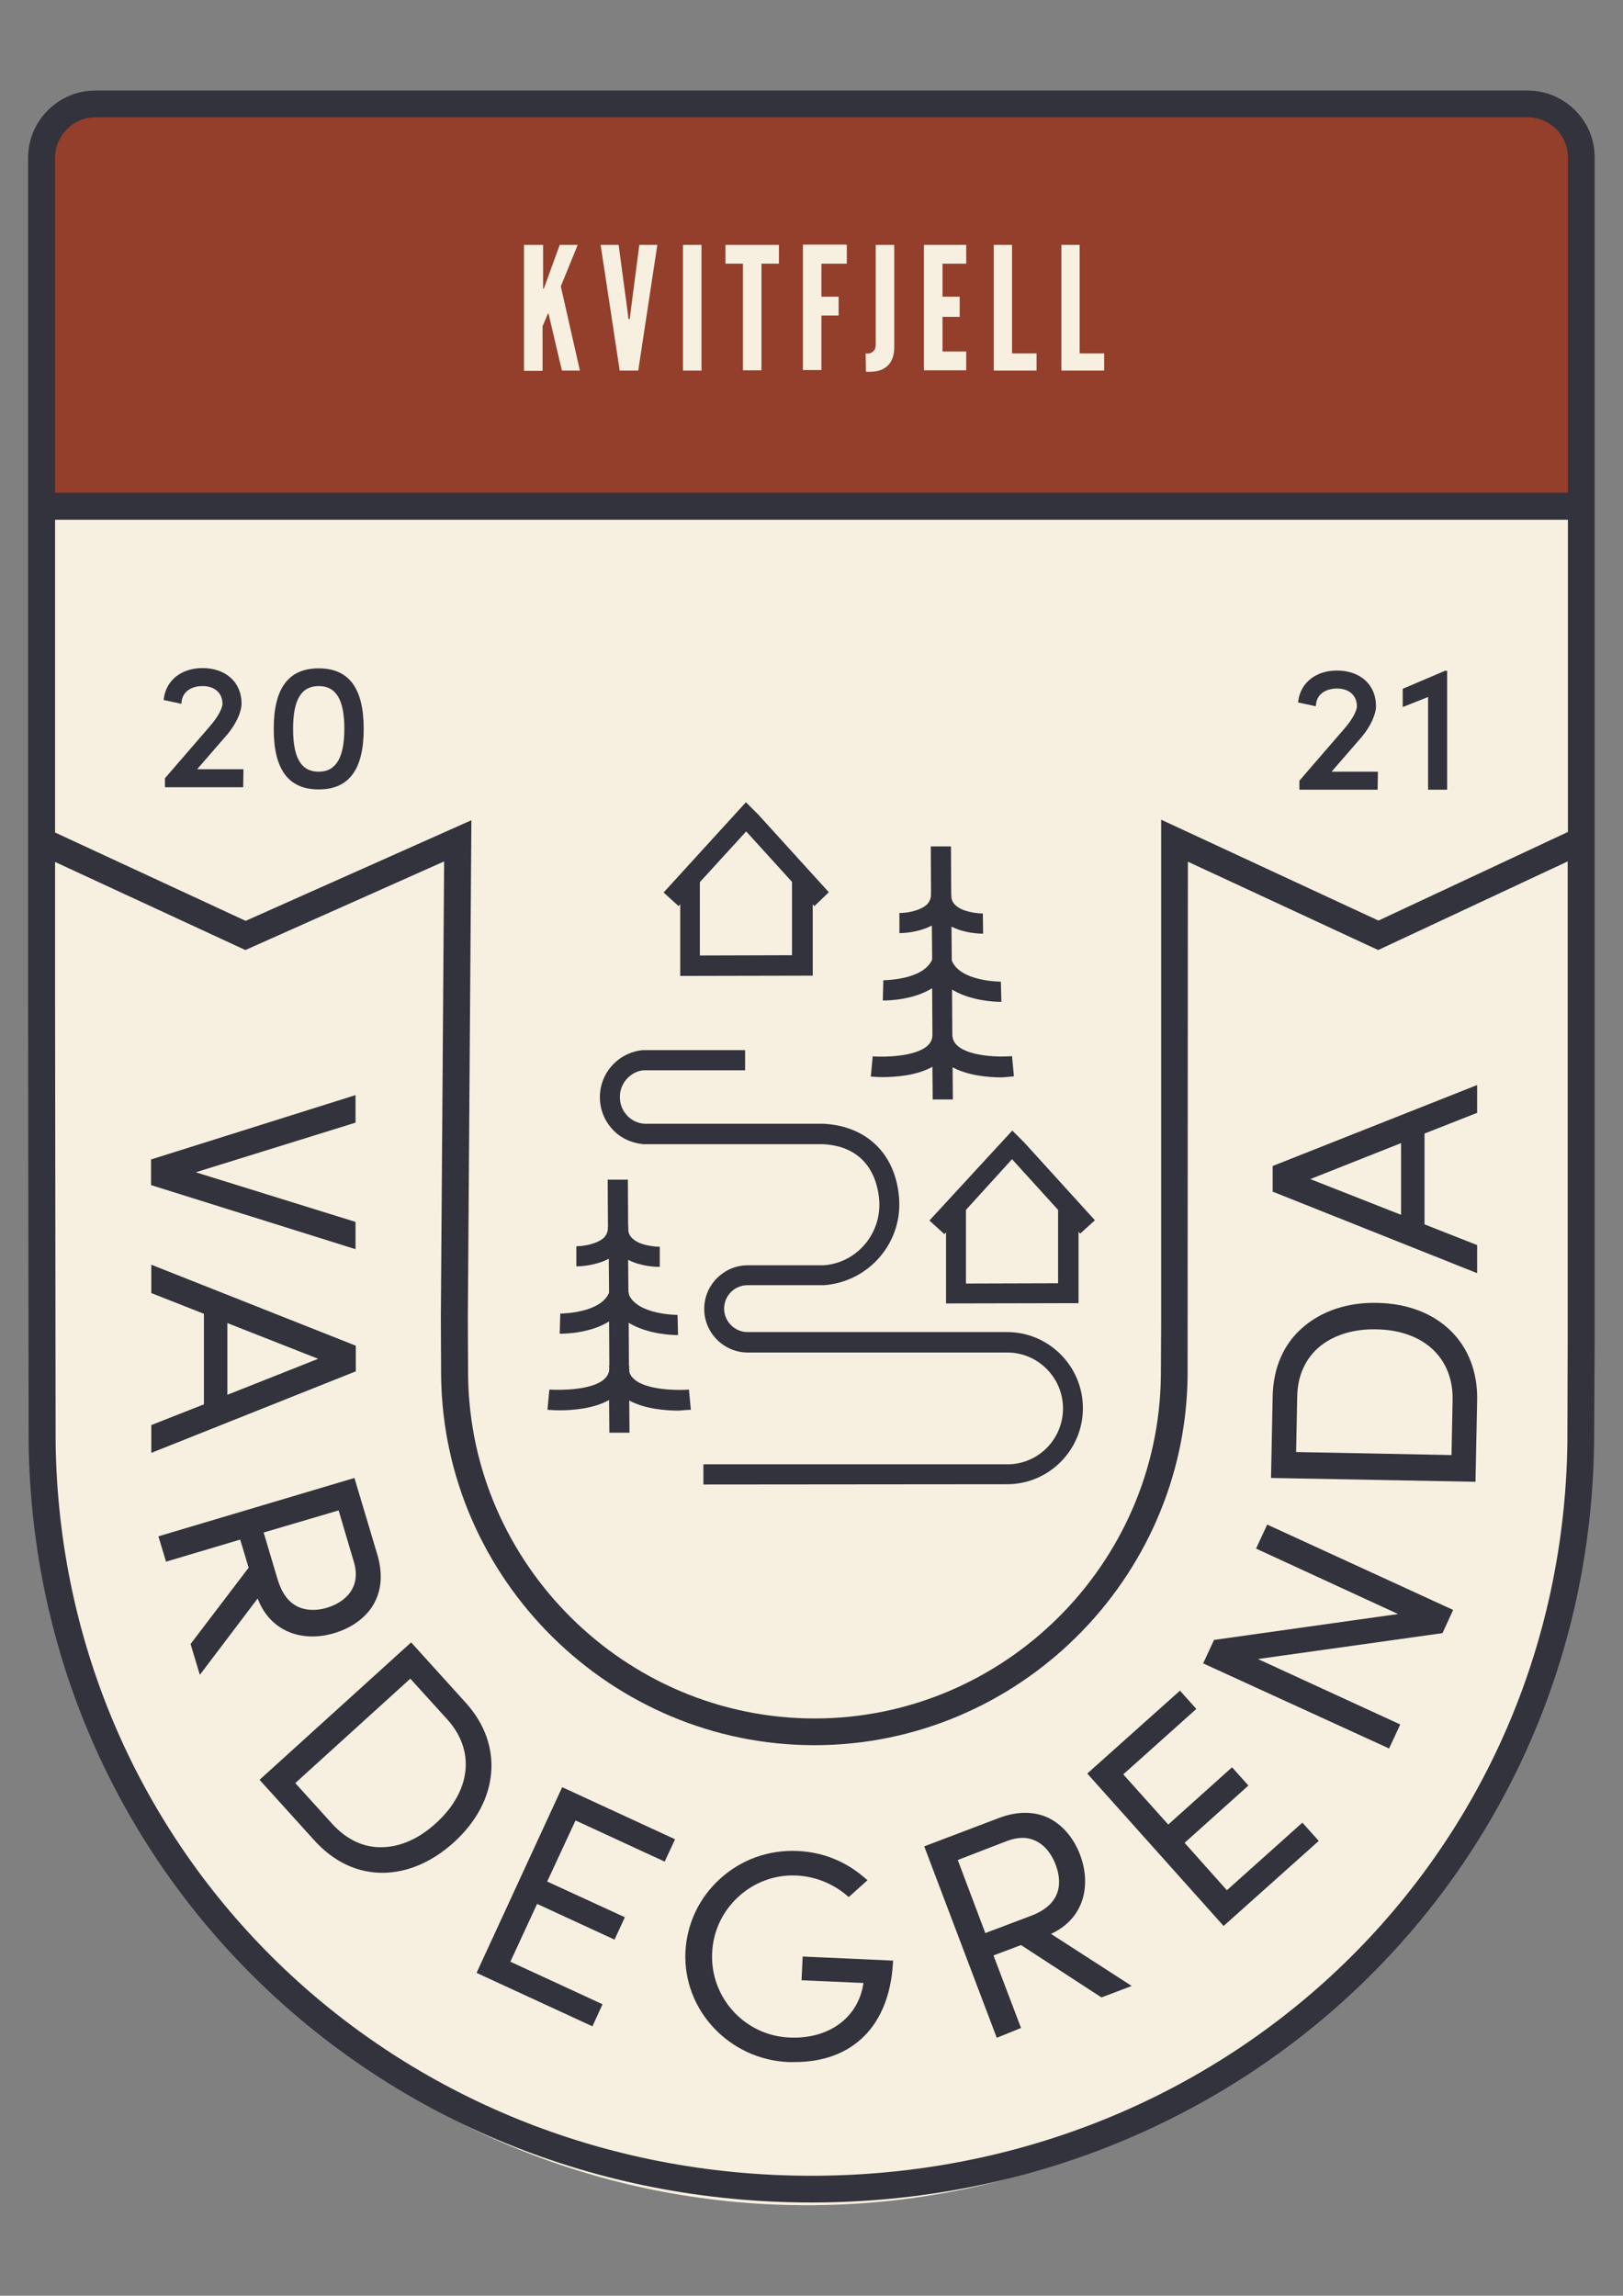
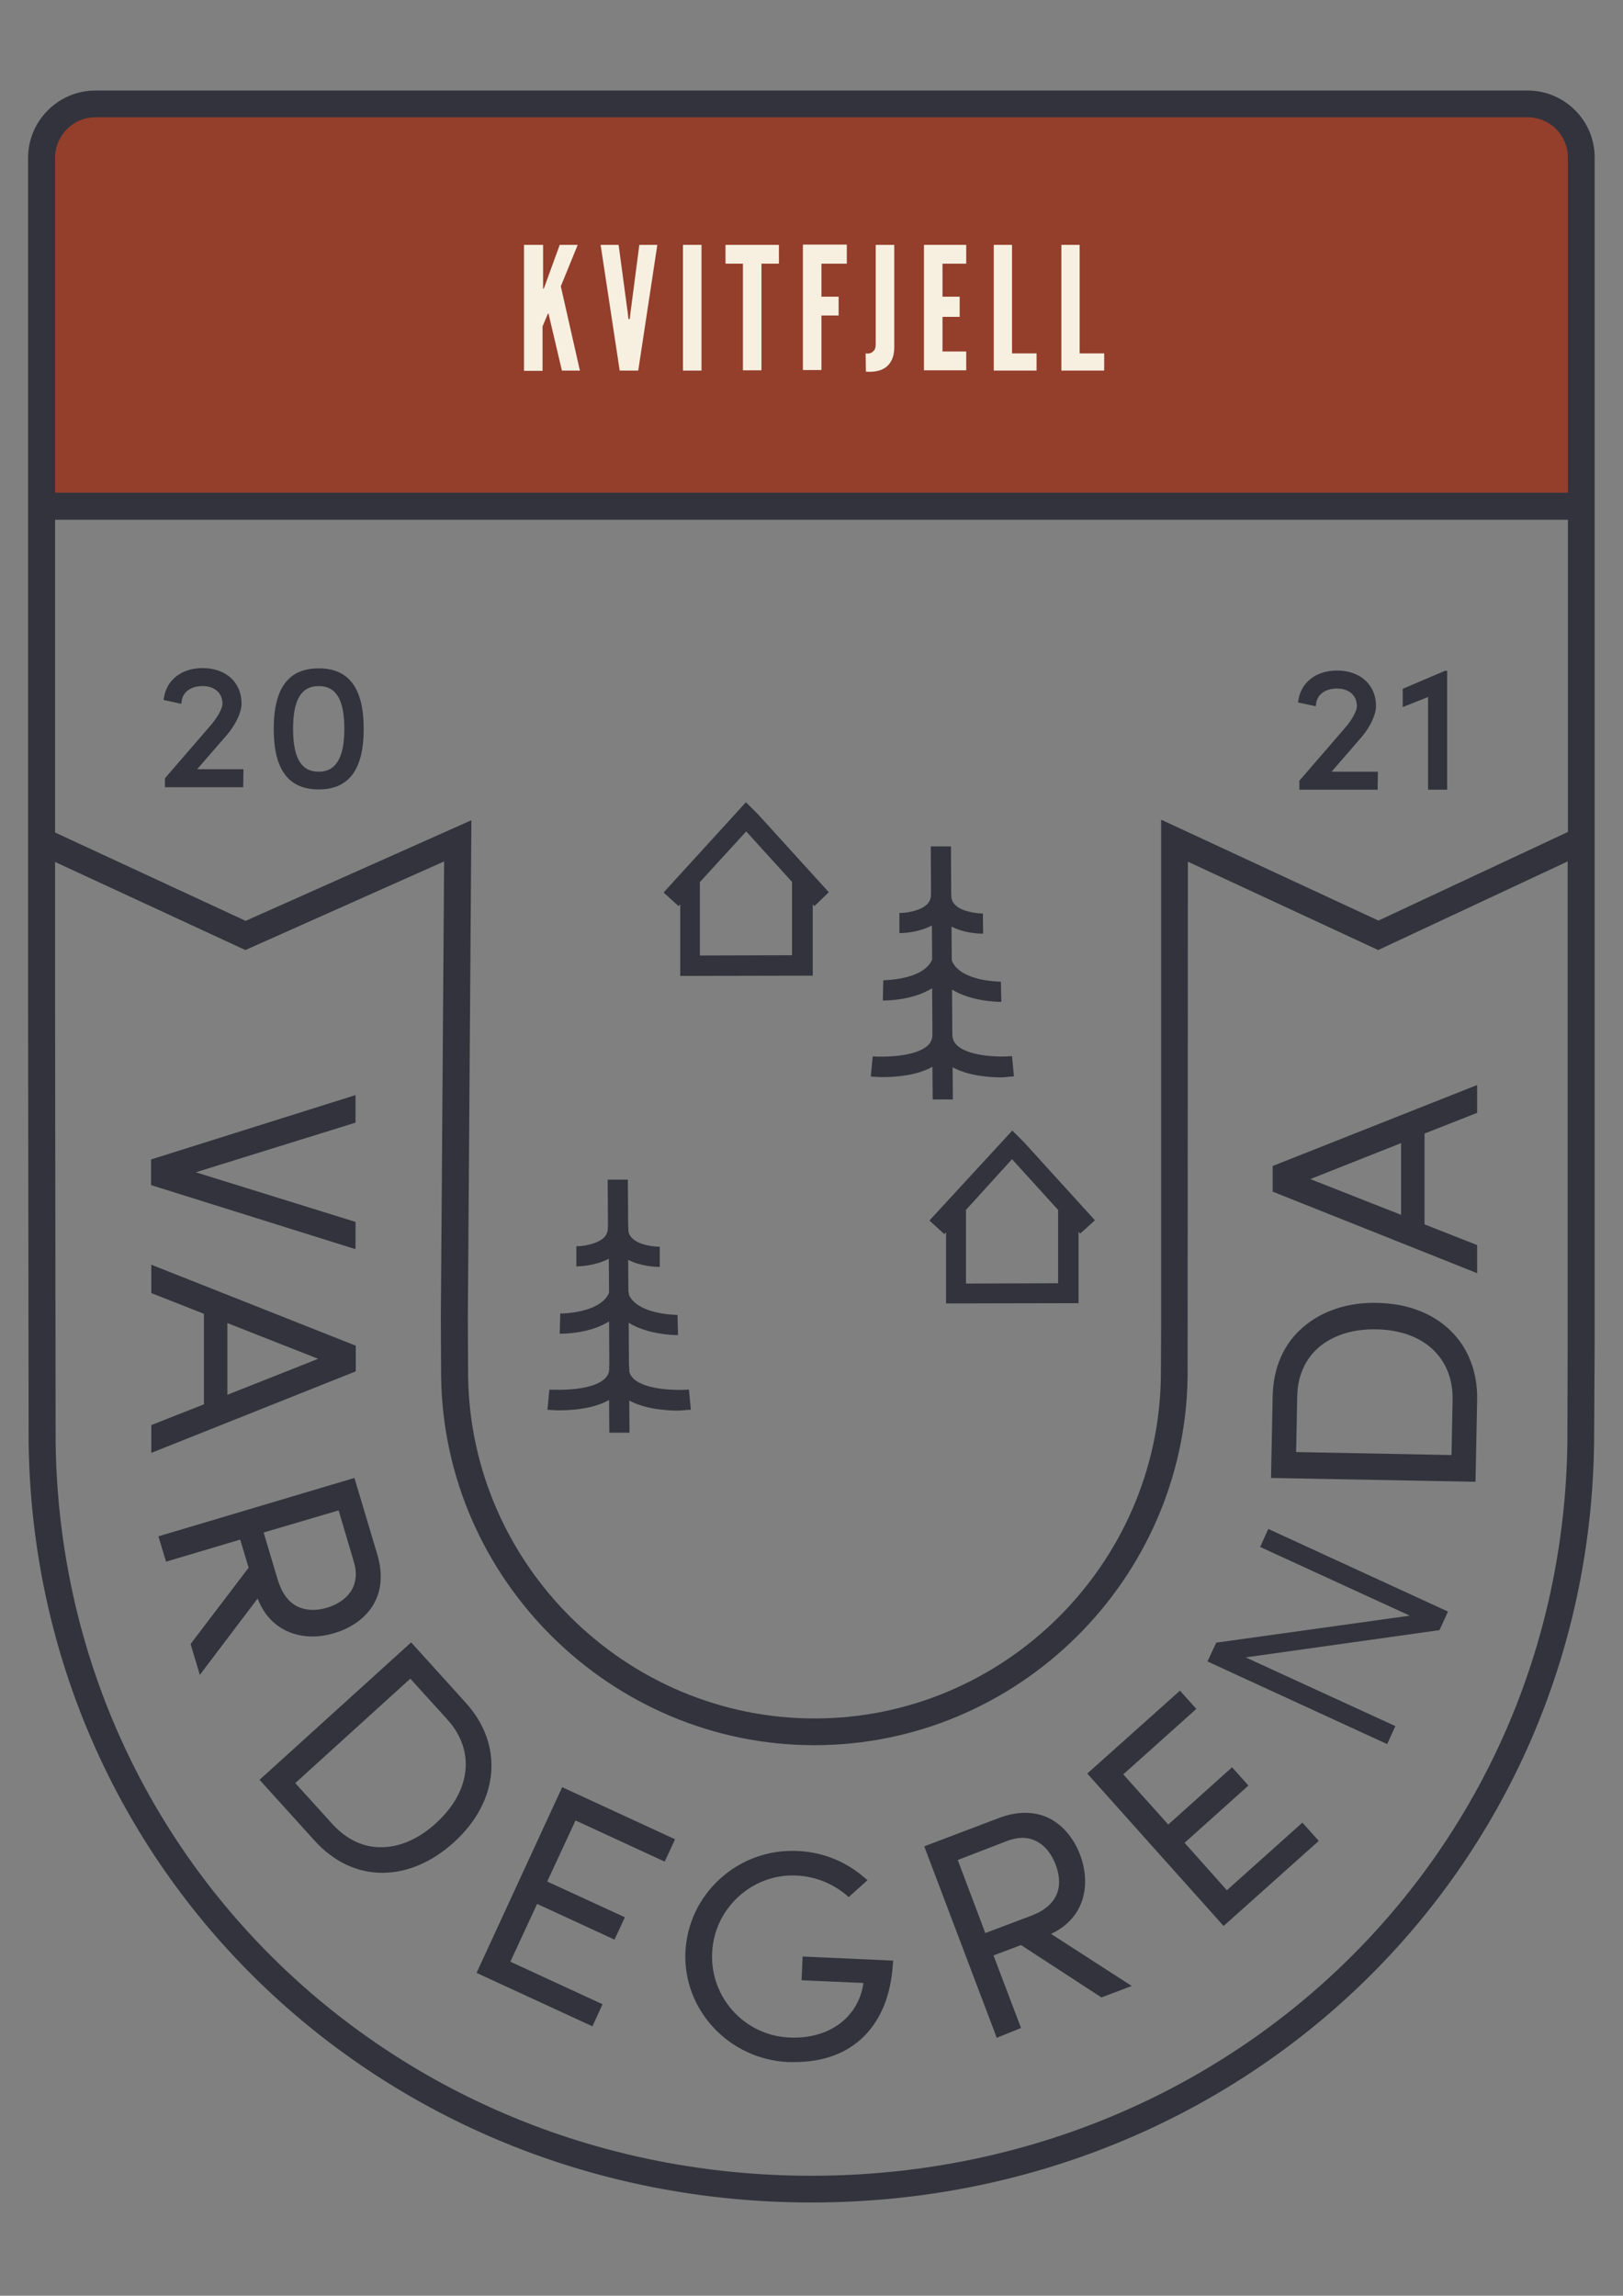
<svg xmlns="http://www.w3.org/2000/svg" version="1.1" id="Layer_1" x="0px" y="0px" viewBox="0 0 595.3 841.9" style="enable-background:new 0 0 595.3 841.9;" xml:space="preserve">
  <rect x="0" y="0" width="595.3" height="841.9" fill="#808080" stroke="none" />
  <style type="text/css">
	.st0{fill:#F7F0E0;}
	.st1{fill:#943E2C;}
	.st2{fill:#413C47;}
	.st3{fill:#32333C;}
</style>
  <g>
    <g>
-       <path class="st0" d="M13.6,289.6v240.3h0.2c1.9,154.3,127.4,278.8,282.2,278.8s280.2-124.5,282.2-278.8h0.2V58.8    c1-8.5-3.3-14.1-15.3-19.4L42.5,39.8c-22.2-3.7-29,8.1-29,19v309.7" />
-     </g>
+       </g>
    <path class="st1" d="M578.3,185H16.7V49.8c0-6.5,5.2-11.6,11.6-11.6h538.3c6.5,0,11.6,5.2,11.6,11.6L578.3,185L578.3,185z" />
    <path class="st2" d="M580.8,187.5H14.2V52.2c0-9.1,7.4-16.4,16.4-16.4h533.7c9.1,0,16.4,7.4,16.4,16.4V187.5z M19.1,182.5h556.7   V52.2c0-6.3-5.2-11.5-11.5-11.5H30.6c-6.3,0-11.5,5.2-11.5,11.5L19.1,182.5L19.1,182.5z" />
    <g>
      <g>
        <path class="st3" d="M129.2,449v7.5l-72.5-22.8v-7.6l72.5-22.8v7.5l-61.6,19.1L129.2,449z" />
        <path class="st3" d="M130.4,458.1l-75-23.5v-9.4l75-23.6v10.1l-58.6,18.2l58.6,18.2V458.1z M57.9,432.8l70.1,22v-4.9l-64.5-20     l64.5-20V405L57.9,427V432.8z" />
      </g>
      <g>
        <path class="st3" d="M56.7,523.4l19.3-7.6l0-34.9l-19.3-7.6v-7.7l72.6,28.8v7.7L56.8,531L56.7,523.4z M82.2,483.4l0,29.9l37.9-15     L82.2,483.4z" />
        <path class="st3" d="M55.5,532.8v-10.2l19.3-7.6l0-33.2l-19.3-7.6v-10.4l75,29.7v9.4L55.5,532.8z M58,524.2v4.9l70-27.9v-6     l-70.1-27.8v5.1l19.3,7.6l0,36.6L58,524.2z M81,515l0-33.5l42.5,16.7L81,515z M83.4,485.2l0,26.3l33.3-13.2L83.4,485.2z" />
      </g>
      <g>
        <path class="st3" d="M95,583.4l-21.2,28.1l-2.5-8.4l21.3-28L89,563l-27.2,8.1l-2.1-6.9l69.5-20.7l8,27c4.5,15.2-4.2,24.1-15,27.3     c-10.5,3.1-23,0.2-27.2-14L95,583.4z M125,552.3l-29.9,8.9l5.5,18.3c3.4,11.4,11.3,13.7,19.6,11.2c8.3-2.5,13.6-9.1,10.8-18.3     L125,552.3z" />
        <path class="st3" d="M73.3,614.2l-3.4-11.3l21.3-28l-3.1-10.3l-27.2,8.1l-2.8-9.3l71.9-21.4l8.4,28.1c4.8,16.3-5,25.6-15.8,28.8     c-5.9,1.8-11.9,1.6-16.8-0.5c-5.2-2.2-9.1-6.4-11.3-12.2L73.3,614.2z M72.7,603.4l1.6,5.5l21.2-28.1l0.7,2.5     c1.8,6.2,5.5,10.6,10.6,12.7c4.4,1.9,9.8,2.1,15.1,0.5c4.7-1.4,19.6-7.4,14.1-25.7l-7.7-25.8l-67.1,20l1.4,4.6l27.2-8.1l4.1,13.9     L72.7,603.4z M114.5,592.8c-2.4,0-4.6-0.5-6.5-1.4c-4-2-6.9-5.9-8.6-11.5l-5.8-19.5l32.2-9.6l6.3,21.3c2.7,9.2-1.8,17-11.6,19.9     C118.5,592.5,116.5,592.8,114.5,592.8z M96.7,562l5.1,17.1c1.5,5,3.9,8.4,7.4,10.1c3,1.4,6.7,1.6,10.7,0.4     c6.7-2,12.7-7.4,9.9-16.8l-5.6-18.9L96.7,562z" />
      </g>
      <g>
        <path class="st3" d="M169.8,625.3c14.4,15.9,11,35.7-4.3,49.5c-15.2,13.8-35.1,15.1-49.5-0.8l-19.2-21.2l53.7-48.7L169.8,625.3z      M121,669.6c11.6,12.8,27.4,11.1,39.8-0.2c12.5-11.3,15.9-27,4.3-39.8l-14.4-15.9l-44.1,40L121,669.6z" />
        <path class="st3" d="M140.3,686.8c-9.4,0-18-4.1-25.1-12l-20-22.1l55.6-50.4l20,22.1c14.1,15.5,12.3,36.2-4.4,51.3     c-7.9,7.1-16.8,11-25.9,11.1C140.5,686.8,140.4,686.8,140.3,686.8z M98.6,652.9l18.4,20.3c6.6,7.3,14.7,11.1,23.3,11.1     c0.1,0,0.1,0,0.2,0c8.4,0,16.8-3.7,24.2-10.4c15.6-14.1,17.3-33.4,4.2-47.8l-18.4-20.3L98.6,652.9z M139.7,679.8     c-7.4,0-14.1-3.2-19.7-9.3l-15.2-16.8l45.9-41.6l15.2,16.8c11.3,12.5,9.6,28.8-4.4,41.5c-6.5,5.9-13.8,9.2-21,9.4     C140.3,679.8,140,679.8,139.7,679.8z M108.3,653.9l13.6,15c5.3,5.8,11.7,8.8,18.6,8.5c6.6-0.2,13.3-3.2,19.4-8.8     c12.9-11.7,14.5-26.6,4.2-38l-13.6-15L108.3,653.9z" />
      </g>
      <g>
        <path class="st3" d="M185.6,720l33.8,15.6l-2.7,5.9l-40.3-18.6l30.4-65.9l39.2,18.1l-2.7,5.9l-32.7-15.1l-11.4,24.7l28.5,13.1     l-2.7,5.9l-28.5-13.1L185.6,720z" />
        <path class="st3" d="M217.3,743.1l-42.5-19.6l0.5-1.1l30.9-67l1.1,0.5l40.3,18.6l-3.8,8.2l-32.7-15.1l-10.4,22.4l28.5,13.1     l-3.8,8.2L197,698.2l-9.8,21.2L221,735L217.3,743.1z M178,722.3l38,17.5l1.7-3.7l-33.8-15.6l11.8-25.7l28.5,13.1l1.7-3.7     l-28.5-13.1l12.4-26.9l32.7,15.1l1.7-3.7l-37-17L178,722.3z" />
      </g>
      <g>
        <path class="st3" d="M252.7,715.9c0.9-20.6,18.5-36.9,39.9-35.9c9.3,0.4,17.5,4.1,23.7,9.5l-5.1,4.5c-5.1-4.2-11.7-7.1-19-7.5     c-17.5-0.8-31.6,12.9-32.3,29.7c-0.8,16.8,12.1,31.4,29.5,32.2c15.4,0.7,27.3-8.1,28.6-22.4l-22.8-1l0.3-6.2l30.7,1.4     c-1.4,24.5-16.4,35.7-37.1,34.8C267.8,753.9,251.8,736.4,252.7,715.9z" />
        <path class="st3" d="M291.5,756.2c-0.8,0-1.6,0-2.4,0c-21.7-1-38.6-19.1-37.7-40.3c0.5-10.4,5-19.9,12.7-26.9     c7.8-7.1,17.9-10.7,28.5-10.2c9.2,0.4,17.6,3.8,24.5,9.8l1.1,0.9l-6.9,6.2l-0.8-0.7c-3.7-3.1-9.9-6.8-18.3-7.2     c-8-0.4-15.7,2.5-21.5,7.9c-5.8,5.4-9.2,12.7-9.5,20.6c-0.7,16.3,12,30.2,28.3,30.9c14.5,0.7,25.4-7.3,27.2-20l-22.7-1l0.4-8.7     l33.2,1.5l-0.1,1.2C326.1,742.9,312.8,756.2,291.5,756.2z M252.7,715.9l1.2,0c-0.9,19.9,15,36.9,35.3,37.8     c21.1,1,34-10.8,35.7-32.4l-28.2-1.3l-0.2,3.7l22.9,1l-0.1,1.3c-1.3,14.6-13.7,24.2-29.9,23.5c-17.7-0.8-31.5-15.8-30.7-33.5     c0.4-8.5,4-16.5,10.3-22.3c6.3-5.9,14.6-8.9,23.3-8.6c6.9,0.3,13.4,2.8,18.9,7.1l3.2-2.9c-6.2-5.1-13.8-7.9-21.9-8.3     c-9.9-0.5-19.5,2.9-26.7,9.5c-7.2,6.6-11.4,15.5-11.9,25.2L252.7,715.9z" />
      </g>
      <g>
        <path class="st3" d="M383,709.1l29.5,19.1l-8.2,3.1l-29.5-19.2l-11.8,4.5l10.1,26.6l-6.8,2.5l-25.7-67.8l26.3-9.9     c14.8-5.6,24.3,2.5,28.3,12.9c3.9,10.2,1.8,22.9-12,28.2L383,709.1z M349.7,681.4l11,29.1l17.9-6.8c11.1-4.2,12.9-12.3,9.8-20.4     c-3-8.1-10-12.9-19.1-9.4L349.7,681.4z" />
        <path class="st3" d="M365.6,747.3L339,677.1l27.4-10.4c7.1-2.7,13.8-2.5,19.2,0.5c4.6,2.6,8.4,7.2,10.6,13.1     c3.9,10.4,2,23-10.7,28.9l29.6,19.1l-11.1,4.2l-29.5-19.2l-10.1,3.8l10.1,26.6L365.6,747.3z M342.2,678.5l24.8,65.5l4.5-1.7     l-10.1-26.6l13.6-5.1l29.5,19.2l5.3-2l-29.6-19.1l2.5-0.9c13.8-5.2,14.7-17.6,11.3-26.6c-2-5.3-5.4-9.6-9.5-11.8     c-4.9-2.7-10.6-2.8-17.2-0.4L342.2,678.5z M360,712.1l-11.9-31.5l20.7-7.8c4.2-1.6,8.3-1.6,11.9,0c3.9,1.7,7,5.3,8.8,10.1     c3.8,10,0,18-10.5,21.9L360,712.1z M351.3,682.1l10.1,26.8l16.7-6.3c11.7-4.4,11.4-12.7,9.1-18.8c-1.6-4.2-4.2-7.3-7.5-8.8     c-3-1.4-6.3-1.3-10,0L351.3,682.1z" />
      </g>
      <g>
        <path class="st3" d="M449.9,694.9l27.7-24.8l4.4,4.8l-33.1,29.6l-48.4-54.1l32.2-28.8l4.4,4.8l-26.8,24l18.1,20.3l23.4-21     l4.4,4.8l-23.4,21L449.9,694.9z" />
        <path class="st3" d="M448.8,706.3l-0.8-0.9l-49.2-55l34-30.4l6,6.7l-26.8,24l16.5,18.4l23.4-21l6,6.7l-23.4,21l15.5,17.4     l27.7-24.8l6,6.7L448.8,706.3z M402.3,650.6l46.7,52.2l31.2-27.9l-2.7-3l-27.7,24.8L431,675.6l23.4-21l-2.7-3l-23.4,21     l-19.8-22.1l26.8-24l-2.7-3L402.3,650.6z" />
      </g>
      <g>
        <path class="st3" d="M462.2,567.3l3-6.6l65.9,30.3l-3.1,6.8l-71.1,10l54.9,25.2l-3,6.6l-65.9-30.3l3.2-6.9l71-9.9L462.2,567.3z" />
-         <path class="st3" d="M509.5,641.2l-1.1-0.5L441.3,610l4-8.6l0.7-0.1l66.8-9.4l-52.1-24l4.1-8.8l1.1,0.5l67.1,30.8l-3.9,8.5     l-0.7,0.1l-67,9.4l52.2,24L509.5,641.2z M444.5,608.7l63.7,29.3l2-4.4l-57.6-26.5l74.6-10.5l2.3-5.1l-63.7-29.3l-2,4.4l57.5,26.4     l-74.5,10.4L444.5,608.7z" />
      </g>
      <g>
        <path class="st3" d="M468,512.1c0.4-21.4,16.4-33.5,37.1-33.1c20.5,0.4,35.9,13.1,35.5,34.5l-0.5,28.7l-72.5-1.4L468,512.1z      M534,513.4c0.3-17.3-12.3-26.8-29-27.2c-16.8-0.3-30.1,8.8-30.4,26l-0.4,21.4l59.5,1.2L534,513.4z" />
        <path class="st3" d="M541.2,543.4l-75-1.4l0.6-29.9c0.2-10.6,4.1-19.5,11.4-25.6c6.8-5.8,16.4-9,27-8.7     c22.3,0.4,37.1,14.8,36.6,35.8L541.2,543.4z M468.7,539.6l70.1,1.4l0.5-27.4c0.4-19.8-13.1-32.9-34.3-33.3     c-9.9-0.2-18.9,2.7-25.3,8.1c-6.7,5.7-10.3,13.9-10.5,23.8L468.7,539.6z M534.8,536.1l-61.9-1.2l0.5-22.6     c0.2-8.6,3.5-15.7,9.4-20.5c5.6-4.6,13.2-6.8,22.2-6.7c18.7,0.4,30.6,11.5,30.3,28.4L534.8,536.1z M475.4,532.5l57,1.1l0.4-20.2     c0.3-15.4-10.6-25.6-27.9-25.9c-8.3-0.2-15.4,2-20.6,6.1c-5.4,4.4-8.4,10.8-8.5,18.7L475.4,532.5z" />
      </g>
      <g>
        <path class="st3" d="M540.6,407.3l-19.3,7.6v34.9l19.3,7.6v7.7L468,436.1v-7.7l72.5-28.8V407.3z M515.1,447.3v-29.9l-37.9,15     L515.1,447.3z" />
        <path class="st3" d="M541.8,466.9l-75-29.9v-9.4l75-29.7v10.2l-19.3,7.6V449l19.3,7.6V466.9z M469.3,435.4l70.1,27.9v-5     l-19.3-7.6v-36.6l19.3-7.6v-4.9l-70.1,27.8V435.4z M516.3,449.1l-42.5-16.8l42.5-16.8V449.1z M480.6,432.4l33.3,13.1v-26.3     L480.6,432.4z" />
      </g>
    </g>
    <g>
-       <path class="st3" d="M258,544.4V537l111.5,0c11.3,0,20.4-9.2,20.4-20.5c0-11.3-9.2-20.5-20.4-20.5H368h-93.7c-8.8,0-16-7.2-16-16    c0-8.8,7.2-16,16-16h27.8c12-0.8,21.2-11.4,20.4-23.7c-0.4-5.9-3.2-19.8-20.6-20.7h-65.9c-4.9-0.5-9.1-2.6-12-6.2    c-3-3.6-4.3-8.1-3.9-12.7c0.8-8.3,7.4-14.8,15.6-15.6h37.6v7.4h-37.3c-4.4,0.4-8.2,4.2-8.6,8.9c-0.2,2.6,0.5,5.2,2.2,7.2    c1.7,2.1,4.1,3.3,6.7,3.5h65.7c16.1,0.8,26.7,11.3,27.8,27.6c1.1,16.3-11.3,30.4-27.5,31.6h-28.1c-4.8,0-8.6,3.9-8.6,8.6    c0,4.7,3.9,8.6,8.6,8.6h95.2c15.3,0,27.8,12.5,27.8,27.9c0,15.4-12.5,27.9-27.8,27.9L258,544.4z" />
-     </g>
+       </g>
    <g>
      <g>
        <g>
          <polygon class="st3" points="230.4,450.9 223,449.7 230.4,450.3     " />
        </g>
        <g>
          <polygon class="st3" points="223.1,451 223,450.1 230.4,450.1 226.7,450.1 230.3,449.3 230.4,450.2 223,450.2 226.7,450.2           " />
        </g>
      </g>
      <g>
        <g>
          <polygon class="st3" points="230.6,475.6 223.3,474.6 223.4,473.9 230.7,475.3     " />
        </g>
        <g>
          <polygon class="st3" points="223.3,475.3 230.7,474.3 227,474.8 230.6,473.9 230.7,474.4     " />
        </g>
      </g>
      <g>
        <g>
          <polygon class="st3" points="230.7,502.6 227.7,501.8 223.4,501.5 223.5,500.9 226.6,501.6 230.8,501.9     " />
        </g>
        <g>
          <polygon class="st3" points="223.4,502.2 230.8,501.3 227.1,501.7 230.7,500.9 230.8,501.3     " />
        </g>
      </g>
      <g>
        <g>
          <polygon class="st3" points="223.1,450.9 230.4,449.5 227.9,450.1 230.4,449.9 226.8,450.3     " />
        </g>
        <g>
          <polygon class="st3" points="230.4,451.1 227.1,450.3 223.1,450.3 223.2,449.5 228.3,450.3 230.5,450.3 228.6,450.3       230.5,450.6     " />
        </g>
      </g>
      <g>
        <g>
          <polygon class="st3" points="223.4,476.2 223.3,475.5 227,475.2 230.6,474.4 230.7,475.1 227,475.4     " />
        </g>
        <g>
          <polygon class="st3" points="230.7,476.2 223.4,475 223.5,474.4 230.7,475.7     " />
        </g>
      </g>
      <g>
        <path class="st3" d="M253.4,517l-0.7-7.4c-4,0.3-15.6,0.3-20.2-3.9c-1.2-1.1-1.8-2.3-1.8-4h0l-0.1-16.6     c6.9,4.2,15.9,4.5,17.8,4.5c0.2,0,0.3,0,0.3,0l-0.2-7.4c-0.2,0-15,0-18-7.8l-0.1-12.4c4.8,2.5,10.4,2.6,11.5,2.6c0,0,0.1,0,0.1,0     l0-7.4c-2.1,0-7.6-0.5-10.2-3.2c-1-1-1.4-2.1-1.4-3.7l0,0l-0.1-17.7l-7.4,0l0.1,17.5h0c0,1.5-0.5,2.7-1.4,3.7     c-2.7,2.6-8.3,3.3-10.2,3.2l0,7.4c0,0,0.1,0,0.1,0c1.2,0,6.9-0.2,11.8-2.8l0.1,12.5c-3.3,7.6-17.7,7.6-17.9,7.6l-0.2,7.4     c0,0,0.2,0,0.3,0c1.9,0,10.9-0.2,17.8-4.5l0.1,17.1h0c0,1.6-0.6,2.9-1.8,4c-4.6,4.2-16.1,4.1-20.2,3.9l-0.7,7.4     c0.5,0,2.2,0.2,4.4,0.2c4.8,0,12.6-0.6,18.2-3.8l0.1,12l7.4,0l-0.1-11.8c5.7,3.1,13.3,3.7,18.1,3.7     C251.3,517.1,252.9,517,253.4,517z" />
        <g>
          <polygon class="st3" points="223.5,502.6 223.5,501.9 227.1,501.6 230.7,500.9 230.9,501.5 227.2,501.8     " />
        </g>
        <g>
          <polygon class="st3" points="230.8,502.6 223.5,501.4 223.6,500.9 230.9,502.1     " />
        </g>
      </g>
    </g>
    <g>
      <g>
        <g>
          <polygon class="st3" points="348.8,328.7 345.7,328 341.5,327.7 341.6,327 344.7,327.8 348.9,328.1     " />
        </g>
        <g>
          <polygon class="st3" points="341.5,328.4 341.5,327.8 344.7,327.8     " />
        </g>
      </g>
      <g>
        <g>
          <polygon class="st3" points="349.1,353.4 341.8,352.1 349.2,352.7     " />
        </g>
        <g>
-           <polygon class="st3" points="341.8,353.1 341.7,352.5 344.9,352.5     " />
-         </g>
+           </g>
      </g>
      <g>
        <g>
          <polygon class="st3" points="349.2,380.3 341.9,379 349.3,379.7     " />
        </g>
        <g>
          <path class="st3" d="M349.3,379.6h-3.1l3-0.5L349.3,379.6z M345.6,379.4l3.6-0.7l0,0.3L345.6,379.4z" />
        </g>
      </g>
      <g>
        <g>
          <polygon class="st3" points="341.6,328.9 341.5,328.2 345.2,327.9 348.8,327.1 348.9,327.8 345.2,328.1     " />
        </g>
        <g>
          <polygon class="st3" points="348.9,328.9 341.6,327.7 341.7,327.2 348.9,328.4     " />
        </g>
      </g>
      <g>
        <g>
          <polygon class="st3" points="341.9,353.7 349.1,352.3 346.6,352.9 349.1,352.7 345.5,353.2     " />
        </g>
        <g>
          <polygon class="st3" points="349.1,353.9 341.8,352.7 349.2,353     " />
        </g>
      </g>
      <g>
        <g>
          <polygon class="st3" points="342,380.1 349.2,378.7 346.7,379.3 349.3,379.1 345.6,379.6     " />
        </g>
        <path class="st3" d="M371.9,394.7l-0.7-7.4c-4,0.4-15.6,0.3-20.1-3.9c-1.2-1.1-1.7-2.3-1.8-3.9v-0.1h0l-0.1-16.5     c6.9,4.2,15.9,4.5,17.8,4.5c0.2,0,0.3,0,0.3,0l-0.2-7.4c-0.1,0-15,0-18-7.8l-0.1-12.4c4.8,2.5,10.4,2.6,11.5,2.6c0,0,0.1,0,0.1,0     l-0.1-7.4c-1.8,0-7.6-0.5-10.2-3.2c-1-1-1.4-2.1-1.4-3.7l0,0l-0.1-17.7l-7.4,0l0.1,17.5h0c0,1.5-0.5,2.7-1.4,3.7     c-2.7,2.6-8.2,3.3-10.2,3.2l0,7.4c0,0,0.1,0,0.1,0c1.2,0,6.9-0.2,11.8-2.8l0.1,12.5c-3.3,7.6-17.6,7.5-17.9,7.6l-0.2,7.4     c0,0,0.2,0,0.3,0c1.9,0,10.9-0.2,17.8-4.5l0.1,17.1h0c0,1.6-0.6,2.9-1.8,4c-4.6,4.1-16.1,4.2-20.1,3.9l-0.7,7.4     c0.5,0,2.2,0.2,4.4,0.2c4.8,0,12.6-0.6,18.2-3.8l0.1,12l7.4,0l-0.1-11.8c5.7,3.1,13.3,3.7,18.1,3.7     C369.7,394.9,371.4,394.8,371.9,394.7z" />
      </g>
    </g>
    <path class="st3" d="M401.6,447.5l-25.8-28.4l-4.5-4.5l-30.4,33l5.5,5l0.6-0.7V478l48.6-0.1v-26.2l0.6,0.7L401.6,447.5z    M388.1,470.6l-33.8,0.1v-27l16.9-18.6l16.9,18.6L388.1,470.6L388.1,470.6z" />
    <path class="st3" d="M304,327.2l-25.8-28.4l-4.6-4.6l-30.2,33.1l5.5,5l0.6-0.7v26.3l48.6-0.1v-26.2l0.6,0.7L304,327.2z    M290.5,350.3l-33.8,0.1v-26.9l17-18.6l16.8,18.5V350.3z" />
    <g>
      <g>
        <path class="st3" d="M70.8,282.7h17.7v5.4H61.1v-2.5l16.5-19c2.8-3.2,4.6-6.6,4.6-8.5c0-4.2-3.2-7.1-7.9-7.1     c-4.8,0-8,2.5-8.3,6.3l-5.2-1.1c0.9-6.3,6.1-10.6,13.6-10.6c8.2,0,13.7,4.9,13.7,12.4c0,3.3-2.2,7.6-5.1,10.8L70.8,282.7z" />
        <path class="st3" d="M89.2,288.7H60.5v-3.3l16.6-19.2c2.7-3.1,4.5-6.4,4.5-8.1c0-3.9-2.8-6.5-7.3-6.5c-4.4,0-7.4,2.3-7.7,5.8     l-0.1,0.7l-6.5-1.4l0.1-0.6c0.9-6.7,6.5-11.1,14.2-11.1c8.5,0,14.3,5.2,14.3,13c0,3.2-2.1,7.6-5.2,11.3l-11.1,12.8h17L89.2,288.7     L89.2,288.7z M61.7,287.5H88v-4.1H69.5l12.9-14.9c3-3.4,4.9-7.5,4.9-10.4c0-7-5.3-11.8-13.1-11.8c-6.8,0-11.8,3.7-12.9,9.5l4,0.8     c0.7-3.7,4.1-6.2,8.9-6.2c5.1,0,8.5,3.1,8.5,7.7c0,2.1-1.8,5.5-4.8,8.9l-16.3,18.9L61.7,287.5L61.7,287.5z" />
      </g>
      <g>
        <path class="st3" d="M101.1,267.2c0-11.9,3.3-21.6,15.9-21.6c12.6,0,15.9,9.7,15.9,21.6c0,11.8-3.3,21.6-15.9,21.6     C104.4,288.9,101.1,279,101.1,267.2z M127,267.2c0-8.8-2-16.3-10-16.3s-10,7.4-10,16.3c0,8.7,1.9,16.4,10,16.4S127,276,127,267.2     z" />
-         <path class="st3" d="M116.9,289.5c-11.1,0-16.5-7.3-16.5-22.2s5.4-22.2,16.5-22.2s16.5,7.3,16.5,22.2     C133.4,282.2,128,289.5,116.9,289.5z M116.9,246.3c-10.4,0-15.2,6.7-15.2,21c0,14.3,4.8,21,15.2,21c10.4,0,15.2-6.7,15.2-21     C132.1,252.9,127.3,246.3,116.9,246.3z M116.9,284.2c-7.1,0-10.6-5.5-10.6-17c0-4.2,0-16.9,10.6-16.9c7.1,0,10.6,5.5,10.6,16.9     C127.6,278.7,124.1,284.2,116.9,284.2z M116.9,251.6c-6.4,0-9.4,5-9.4,15.7c0,10.7,3,15.7,9.4,15.7c6.3,0,9.4-5.1,9.4-15.7     C126.3,256.6,123.3,251.6,116.9,251.6z" />
+         <path class="st3" d="M116.9,289.5c-11.1,0-16.5-7.3-16.5-22.2s5.4-22.2,16.5-22.2s16.5,7.3,16.5,22.2     C133.4,282.2,128,289.5,116.9,289.5z M116.9,246.3c-10.4,0-15.2,6.7-15.2,21c0,14.3,4.8,21,15.2,21c10.4,0,15.2-6.7,15.2-21     C132.1,252.9,127.3,246.3,116.9,246.3z M116.9,284.2c-7.1,0-10.6-5.5-10.6-17c0-4.2,0-16.9,10.6-16.9c7.1,0,10.6,5.5,10.6,16.9     C127.6,278.7,124.1,284.2,116.9,284.2M116.9,251.6c-6.4,0-9.4,5-9.4,15.7c0,10.7,3,15.7,9.4,15.7c6.3,0,9.4-5.1,9.4-15.7     C126.3,256.6,123.3,251.6,116.9,251.6z" />
      </g>
    </g>
    <g>
      <g>
        <path class="st3" d="M486.9,283.6h17.7v5.4h-27.5v-2.5l16.5-19c2.8-3.2,4.6-6.6,4.6-8.5c0-4.2-3.2-7.1-7.9-7.1     c-4.8,0-8,2.5-8.3,6.3l-5.2-1.1c0.9-6.3,6.1-10.6,13.6-10.6c8.2,0,13.7,4.9,13.7,12.4c0,3.3-2.2,7.6-5.1,10.8L486.9,283.6z" />
        <path class="st3" d="M505.3,289.6h-28.7v-3.3l16.6-19.2c2.7-3.1,4.5-6.4,4.5-8.1c0-3.9-2.8-6.5-7.3-6.5c-4.4,0-7.4,2.3-7.7,5.8     l-0.1,0.7l-6.5-1.4l0.1-0.6c0.9-6.7,6.5-11.1,14.2-11.1c8.5,0,14.3,5.2,14.3,13c0,3.2-2.1,7.6-5.2,11.3l-11.1,12.8h17     L505.3,289.6L505.3,289.6z M477.8,288.3H504v-4.1h-18.4l12.9-14.9c3-3.4,4.9-7.5,4.9-10.4c0-7-5.3-11.8-13.1-11.8     c-6.8,0-11.8,3.7-12.9,9.5l4,0.8c0.7-3.7,4.1-6.2,8.9-6.2c5.1,0,8.5,3.1,8.5,7.7c0,2.1-1.8,5.5-4.8,8.9l-16.3,18.9L477.8,288.3     L477.8,288.3z" />
      </g>
      <g>
        <path class="st3" d="M530,246.5h0.2v42.4h-5.8v-34.3l-9.3,3.7v-5.4L530,246.5z" />
        <path class="st3" d="M530.9,289.6h-7.1v-34l-9.3,3.7v-6.7l15.5-6.6h0.8V289.6z M525,288.3h4.6v-41l-13.9,6v4.1l9.3-3.7V288.3z" />
      </g>
    </g>
    <path class="st3" d="M560.3,33.2H35c-13.6,0-24.7,11.1-24.7,24.7v309.7L10.5,529c2,156.3,128.1,278.7,287.1,278.7   c159,0,285.2-122.4,287.1-278.8l0.2-35.7V57.8C585,44.3,573.9,33.2,560.3,33.2z M35,43h525.3c8.2,0,14.8,6.6,14.8,14.8v247.3   l-69.5,32.5l-79.7-37v185.3l-0.1,18.7C425,573.9,368,630.2,298.8,630.2c-69.2,0-126.2-56.3-127.1-125.5l-0.1-21.2l1.3-182.7   l-82.8,36.9l-69.9-32.4V57.9C20.2,49.7,26.8,43,35,43z M574.9,528.9c-1.9,150.8-123.7,269-277.3,269   C144,797.9,22.3,679.7,20.4,528.9l-0.2-161.4v-51.4L90,348.4l72.9-32.5l-1.2,167.5l0.1,21.3c0.9,74.6,62.4,135.3,136.9,135.3   c74.6,0,136-60.7,136.9-135.3l0.1-188.7l69.8,32.4l69.5-32.5v177.2L574.9,528.9z" />
    <g>
      <rect x="16.1" y="180.7" class="st3" width="567" height="9.9" />
    </g>
    <g>
      <g>
        <path class="st0" d="M199.2,89.8v16.1h0.2l0.3-0.7l5.6-15.4h6.6l-6.2,15.2l7,30.9h-6.6l-4.7-20l-0.2-0.9h-0.2l-0.4,0.9l-1.6,3.8     v16.3h-6.8V89.8L199.2,89.8L199.2,89.8z" />
      </g>
      <g>
        <path class="st0" d="M234.5,89.8h6.6l-7,46.1h-6.8l-7-46.1h6.6l3.4,25.3l0.2,1.9h0.5l0.2-1.9L234.5,89.8z" />
      </g>
      <g>
        <path class="st0" d="M250.5,89.8h6.8v46.1h-6.8V89.8z" />
      </g>
      <g>
        <path class="st0" d="M266.1,96.7v-6.9h19.6v6.9h-6.4v39.1h-6.8V96.7H266.1z" />
      </g>
      <g>
        <path class="st0" d="M310.6,96.7h-9.3v12.1h6.3v6.9h-6.3v20h-6.8V89.7h16.1L310.6,96.7L310.6,96.7z" />
      </g>
      <g>
        <path class="st0" d="M317.5,129.6c1.3,0.2,2.3-0.1,3.1-1.1c0.4-0.5,0.6-1.2,0.6-2.3V89.8h6.8v37.6c0,2.5-0.6,4.8-2.2,6.5     c-1.6,1.7-4.2,2.7-8.2,2.4L317.5,129.6L317.5,129.6z" />
      </g>
      <g>
        <path class="st0" d="M338.9,89.8h15.5v6.9h-8.7v12.1h6.3v7.4h-6.3v12.7h8.7v6.9h-15.5V89.8z" />
      </g>
      <g>
        <path class="st0" d="M364.4,89.8h6.8v39.8h9v6.3h-15.7V89.8z" />
      </g>
      <g>
        <path class="st0" d="M389.2,89.8h6.8v39.8h9v6.3h-15.7V89.8z" />
      </g>
    </g>
  </g>
</svg>